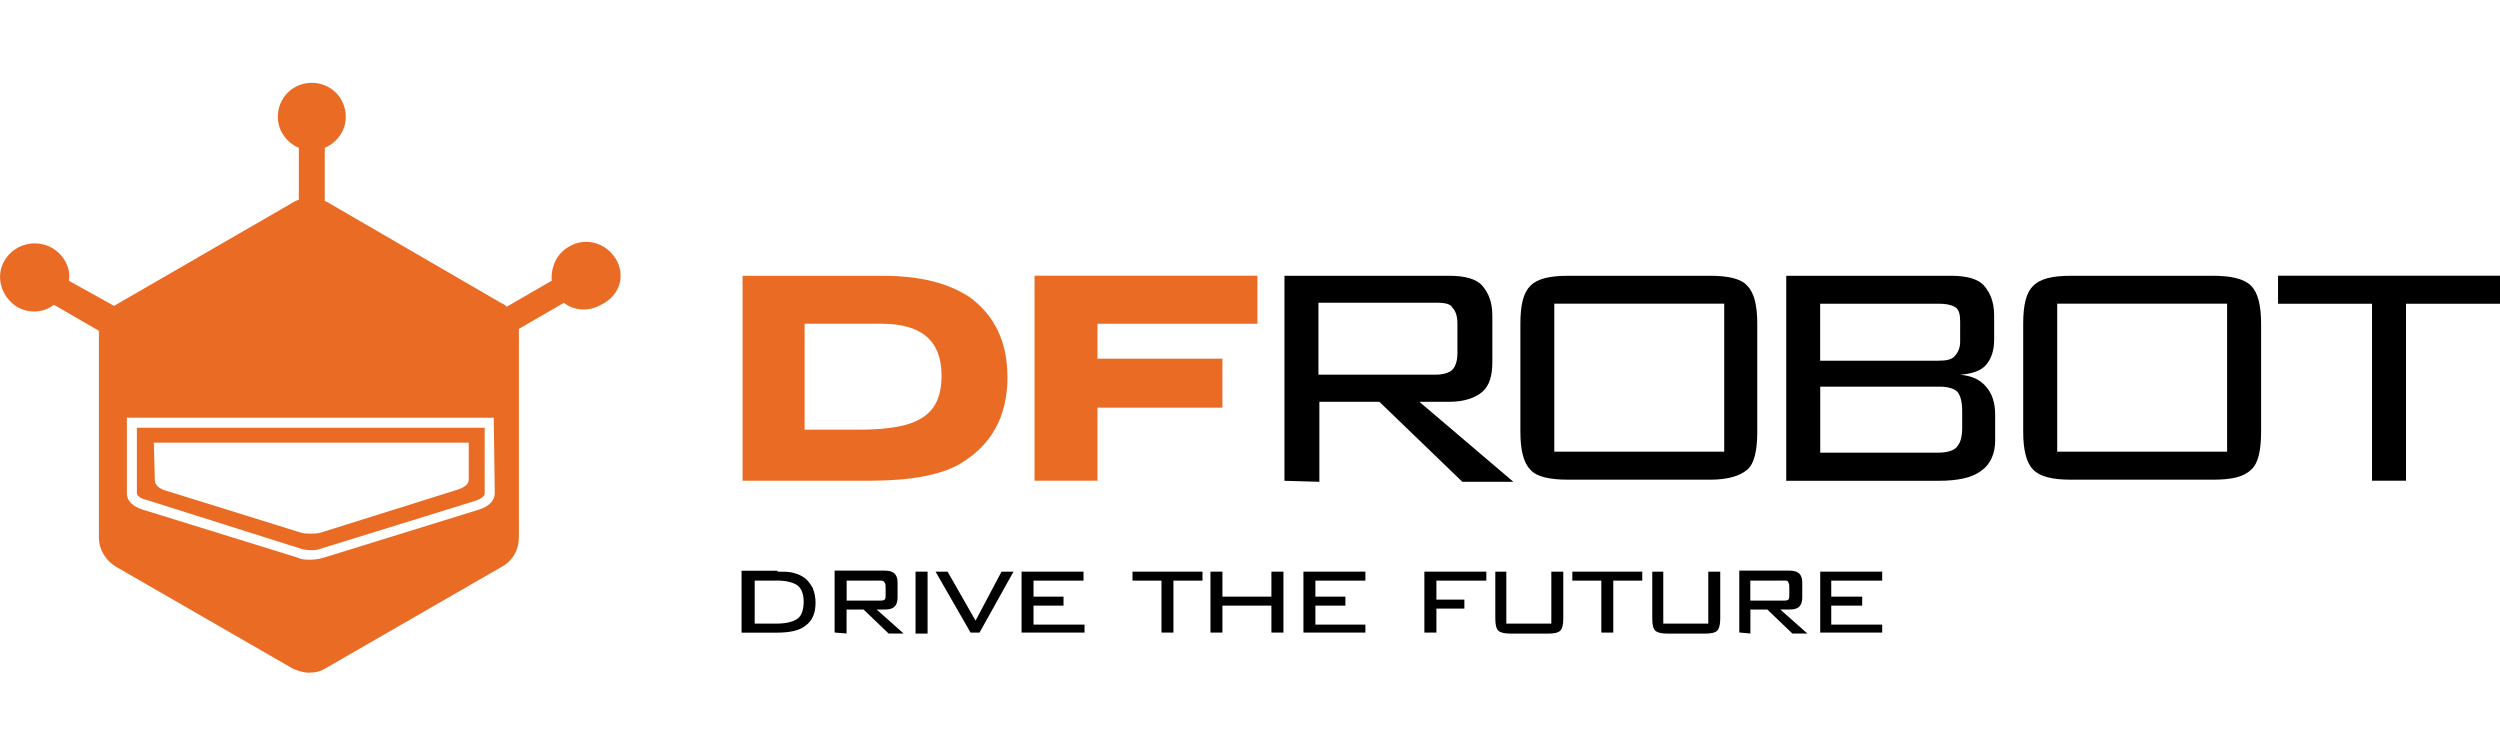
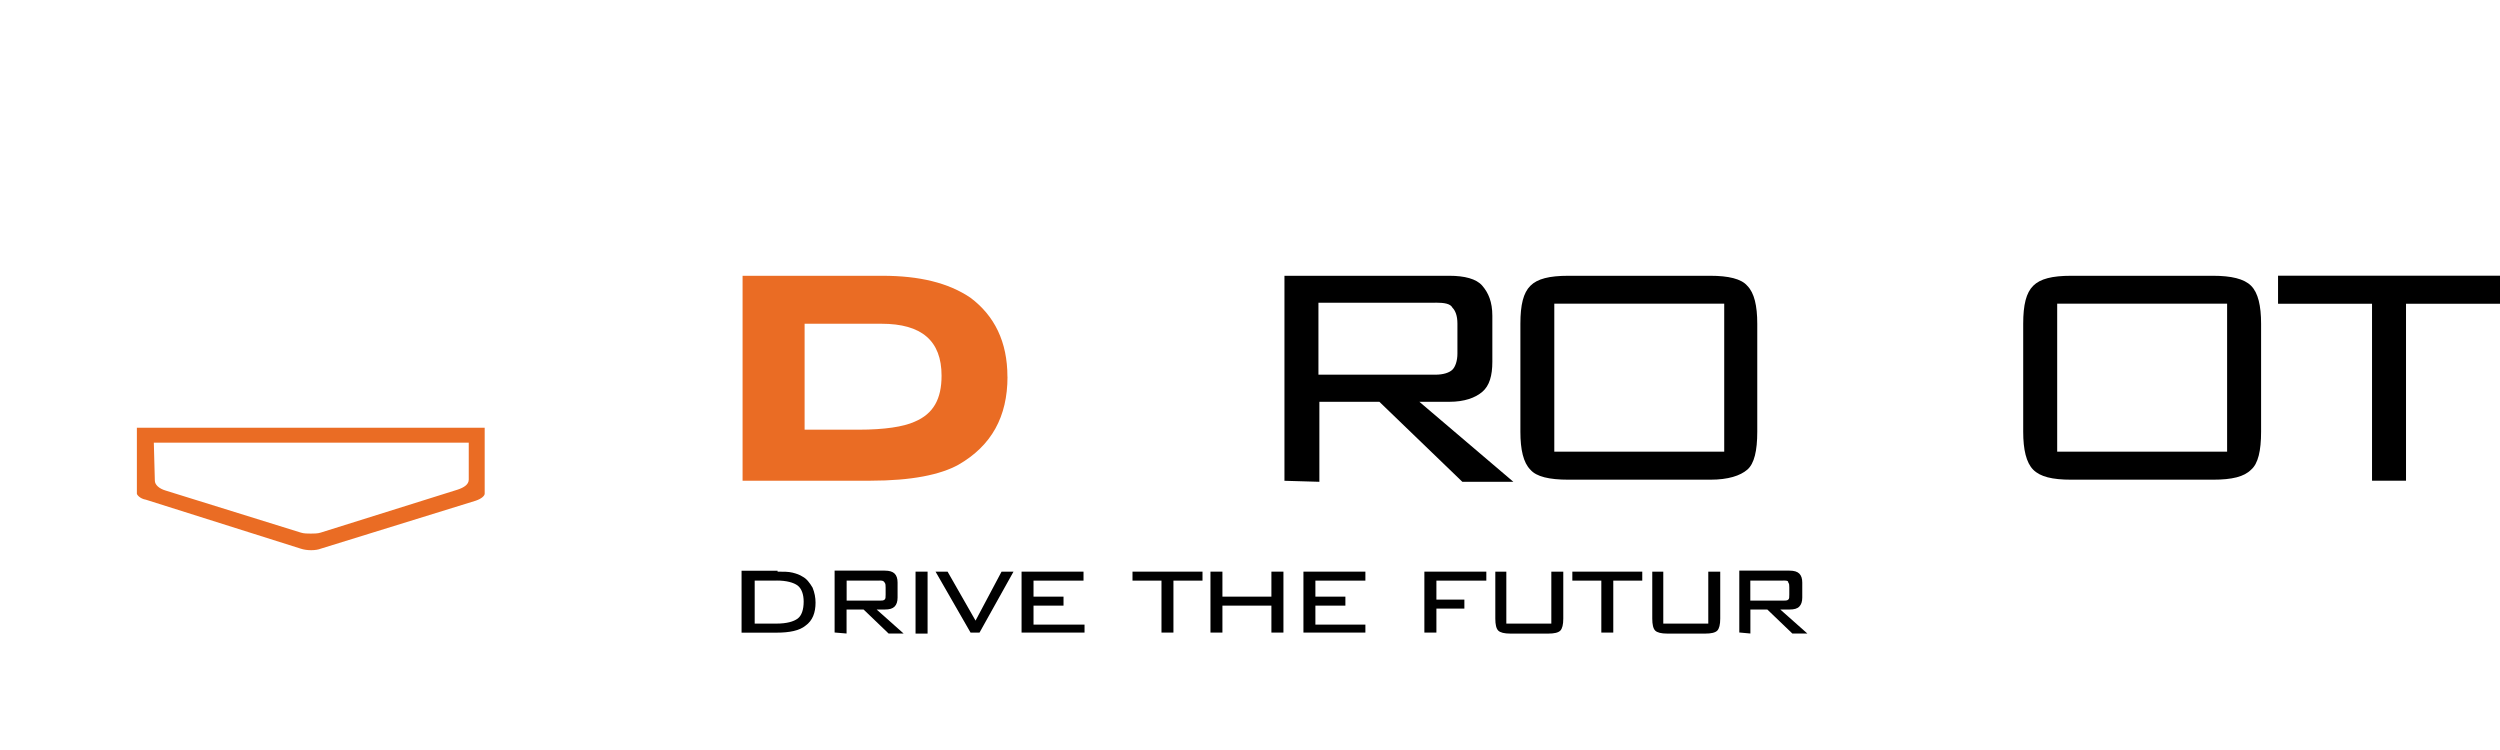
<svg xmlns="http://www.w3.org/2000/svg" id="Layer_1" version="1.1" viewBox="0 0 320 96">
  <defs>
    <style>
      .st0 {
        fill: #ea6c24;
      }

      .st1 {
        fill: none;
      }

      .st2 {
        clip-path: url(#clippath);
      }
    </style>
    <clipPath id="clippath">
      <rect class="st1" height="75.49" width="320" y="10.6" />
    </clipPath>
  </defs>
  <path d="M99.41,74.32h-2.81v5.5h2.81c1.28,0,2.18-.26,2.69-.64.51-.38.77-1.15.77-2.18,0-.9-.26-1.66-.77-2.05-.51-.38-1.41-.64-2.69-.64M99.53,73.17c.77,0,1.41,0,1.92.13.51.13.9.26,1.28.51.51.26.9.77,1.28,1.41.26.64.38,1.28.38,1.92,0,1.28-.38,2.3-1.28,2.94-.77.64-2.05.9-3.71.9h-4.48v-7.93h4.61v.13h0Z" />
  <path d="M112.59,74.32h-4.22v2.56h4.22c.26,0,.51,0,.64-.13.13-.13.13-.26.13-.64v-.9c0-.26,0-.51-.13-.64-.13-.26-.38-.26-.64-.26M106.83,80.97v-7.93h6.4c.64,0,1.02.13,1.28.38.26.26.38.64.38,1.15v1.92c0,.51-.13.9-.38,1.15-.26.26-.64.38-1.28.38h-1.02l3.45,3.07h-1.92l-3.2-3.07h-2.18v3.07l-1.54-.13h0Z" />
  <polygon points="117.19 73.17 118.73 73.17 118.73 81.1 117.19 81.1 117.19 73.17 117.19 73.17" />
  <polygon points="124.23 80.97 119.75 73.17 121.29 73.17 124.87 79.44 128.2 73.17 129.73 73.17 125.38 80.97 124.23 80.97 124.23 80.97" />
  <polygon points="130.76 80.97 130.76 73.17 138.69 73.17 138.69 74.32 132.29 74.32 132.29 76.37 136.13 76.37 136.13 77.52 132.29 77.52 132.29 79.95 138.82 79.95 138.82 80.97 130.76 80.97 130.76 80.97" />
  <polygon points="150.2 74.32 150.2 80.97 148.67 80.97 148.67 74.32 144.96 74.32 144.96 73.17 153.92 73.17 153.92 74.32 150.2 74.32 150.2 74.32" />
  <polygon points="154.94 80.97 154.94 73.17 156.47 73.17 156.47 76.37 162.74 76.37 162.74 73.17 164.28 73.17 164.28 80.97 162.74 80.97 162.74 77.52 156.47 77.52 156.47 80.97 154.94 80.97 154.94 80.97" />
  <polygon points="166.84 80.97 166.84 73.17 174.77 73.17 174.77 74.32 168.37 74.32 168.37 76.37 172.21 76.37 172.21 77.52 168.37 77.52 168.37 79.95 174.77 79.95 174.77 80.97 166.84 80.97 166.84 80.97" />
  <polygon points="182.32 80.97 182.32 73.17 190.25 73.17 190.25 74.32 183.86 74.32 183.86 76.75 187.44 76.75 187.44 77.9 183.86 77.9 183.86 80.97 182.32 80.97 182.32 80.97" />
  <path d="M192.81,73.17v6.65h5.76v-6.65h1.53v6.01c0,.77-.13,1.28-.38,1.54-.26.26-.77.38-1.54.38h-4.86c-.77,0-1.28-.13-1.54-.38-.26-.26-.38-.77-.38-1.54v-6.01h1.41Z" />
  <polygon points="206.5 74.32 206.5 80.97 204.97 80.97 204.97 74.32 201.26 74.32 201.26 73.17 210.21 73.17 210.21 74.32 206.5 74.32 206.5 74.32" />
  <path d="M212.9,73.17v6.65h5.76v-6.65h1.53v6.01c0,.77-.13,1.28-.38,1.54-.26.26-.77.38-1.54.38h-4.86c-.77,0-1.28-.13-1.54-.38-.26-.26-.38-.77-.38-1.54v-6.01h1.41Z" />
  <path d="M228.26,74.32h-4.22v2.56h4.22c.26,0,.51,0,.64-.13.13-.13.13-.26.13-.64v-.9c0-.26,0-.51-.13-.64,0-.26-.25-.26-.64-.26M222.63,80.97v-7.93h6.4c.64,0,1.02.13,1.28.38.26.26.38.64.38,1.15v1.92c0,.51-.13.9-.38,1.15-.25.26-.64.38-1.28.38h-1.15l3.46,3.07h-1.92l-3.2-3.07h-2.17v3.07l-1.41-.13h0Z" />
  <g class="st2">
-     <polygon points="232.99 80.97 232.99 73.17 240.92 73.17 240.92 74.32 234.4 74.32 234.4 76.37 238.36 76.37 238.36 77.52 234.4 77.52 234.4 79.95 240.92 79.95 240.92 80.97 232.99 80.97 232.99 80.97" />
-     <path class="st0" d="M63.32,63.19c0,.9-.77,1.66-2.05,2.05l-19.83,6.14c-.51.13-1.02.26-1.66.26s-1.15,0-1.66-.26h0l-19.83-6.14c-1.28-.38-2.05-1.15-2.05-2.05v-9.72h46.96l.13,9.72h0ZM78.81,33.12c-1.28-2.05-3.84-2.82-6.01-1.54-1.54.9-2.3,2.56-2.18,4.35l-5.76,3.33-.13-.13c-.13-.13-.38-.26-.64-.38l-22.26-12.92h0c-.13,0-.26-.13-.26-.13v-6.78c1.54-.64,2.69-2.18,2.69-3.97,0-2.43-1.92-4.35-4.35-4.35s-4.35,1.92-4.35,4.35c0,1.79,1.15,3.33,2.69,3.97v6.65c-.13,0-.26.13-.38.13l-23.03,13.31h0s-.13.13-.26.13l-5.76-3.2c.26-1.66-.64-3.33-2.18-4.22-2.05-1.15-4.73-.51-6.01,1.54-1.28,2.05-.51,4.73,1.54,6.01,1.54.9,3.45.77,4.73-.26l5.76,3.33v26.49c0,1.54.9,2.94,2.18,3.71l22.65,13.05h0c.64.26,1.28.51,2.05.51s1.41-.13,2.05-.51l22.65-13.05h0c1.41-.77,2.18-2.18,2.18-3.84v-26.61l5.76-3.33c1.28,1.02,3.2,1.15,4.73.26,2.43-1.15,3.2-3.71,1.92-5.89" />
-   </g>
+     </g>
  <path class="st0" d="M19.69,56.66h40.31v4.73c0,.64-.64,1.02-1.41,1.28h0l-17.53,5.5h0c-.38.13-.9.13-1.28.13s-.9,0-1.28-.13h0l-17.27-5.37h0c-.9-.26-1.41-.77-1.41-1.28l-.13-4.86h0ZM18.67,63.96l19.83,6.27c.77.26,1.92.26,2.56,0l19.83-6.14c.77-.26,1.15-.64,1.15-.9v-8.44H17.52v8.44c0,.13.38.64,1.15.77" />
  <path class="st0" d="M120.52,48.09c0-4.48-2.56-6.65-7.68-6.65h-9.85v13.56h6.91c3.33,0,5.76-.38,7.17-1.02,2.43-1.02,3.45-2.94,3.45-5.89M128.96,48.22c0,5.12-2.05,8.83-6.27,11.26-2.3,1.28-6.01,2.05-11.26,2.05h-16.38v-26.23h17.91c4.73,0,8.44.9,11.26,2.81,3.07,2.3,4.73,5.63,4.73,10.11" />
-   <polygon class="st0" points="160.95 41.44 140.48 41.44 140.48 45.91 156.47 45.91 156.47 52.18 140.48 52.18 140.48 61.53 132.42 61.53 132.42 35.29 160.95 35.29 160.95 41.44 160.95 41.44" />
  <path d="M183.73,38.75h-14.97v9.21h14.97c1.02,0,1.79-.26,2.18-.64.38-.38.64-1.15.64-2.05v-3.84c0-1.02-.26-1.66-.64-2.05-.26-.51-1.02-.64-2.18-.64M164.41,61.53v-26.23h21.11c1.92,0,3.46.38,4.22,1.28.77.9,1.28,2.05,1.28,3.84v5.89c0,1.79-.38,3.07-1.28,3.84-.9.77-2.3,1.28-4.22,1.28h-3.84l12.03,10.24h-6.53l-10.62-10.24h-7.68v10.24l-4.48-.13h0Z" />
  <path d="M198.95,57.81h21.75v-18.94h-21.75v18.94h0ZM194.61,41.44c0-2.43.38-3.97,1.28-4.86.89-.9,2.43-1.28,4.86-1.28h18.17c2.3,0,3.97.38,4.73,1.28.9.9,1.28,2.56,1.28,4.86v13.82c0,2.43-.38,4.09-1.28,4.86-.9.77-2.43,1.28-4.73,1.28h-18.17c-2.43,0-4.09-.38-4.86-1.28-.9-.9-1.28-2.56-1.28-4.86v-13.82h0Z" />
-   <path d="M251.16,54.74v-2.18c0-1.15-.26-2.05-.64-2.43-.38-.38-1.15-.64-2.3-.64h-15.23v8.45h15.1c1.15,0,1.92-.26,2.3-.64.51-.51.77-1.28.77-2.56M250.9,43.74v-2.56c0-.9-.13-1.41-.51-1.79-.38-.26-1.02-.51-2.18-.51h-15.23v7.29h15.1c1.02,0,1.66-.13,2.05-.51.51-.51.77-1.15.77-1.92M228.64,61.53v-26.23h21.11c1.92,0,3.46.38,4.22,1.28.77.9,1.28,2.05,1.28,3.84v3.07c0,1.41-.38,2.43-1.02,3.2-.64.77-1.79,1.15-3.33,1.28,1.54.13,2.56.64,3.33,1.54.77.9,1.15,2.05,1.15,3.58v3.33c0,1.66-.64,3.07-1.79,3.84-1.15.9-3.07,1.28-5.37,1.28h-19.58Z" />
  <path d="M263.32,57.81h21.75v-18.94h-21.75v18.94h0ZM258.97,41.44c0-2.43.38-3.97,1.28-4.86.9-.9,2.43-1.28,4.86-1.28h18.17c2.3,0,3.97.38,4.86,1.28.9.9,1.28,2.56,1.28,4.86v13.82c0,2.43-.38,4.09-1.28,4.86-.89.9-2.43,1.28-4.86,1.28h-18.17c-2.43,0-3.97-.38-4.86-1.28-.89-.9-1.28-2.56-1.28-4.86v-13.82h0Z" />
  <polygon points="307.97 38.88 307.97 61.53 303.62 61.53 303.62 38.88 291.59 38.88 291.59 35.29 320 35.29 320 38.88 307.97 38.88 307.97 38.88" />
</svg>